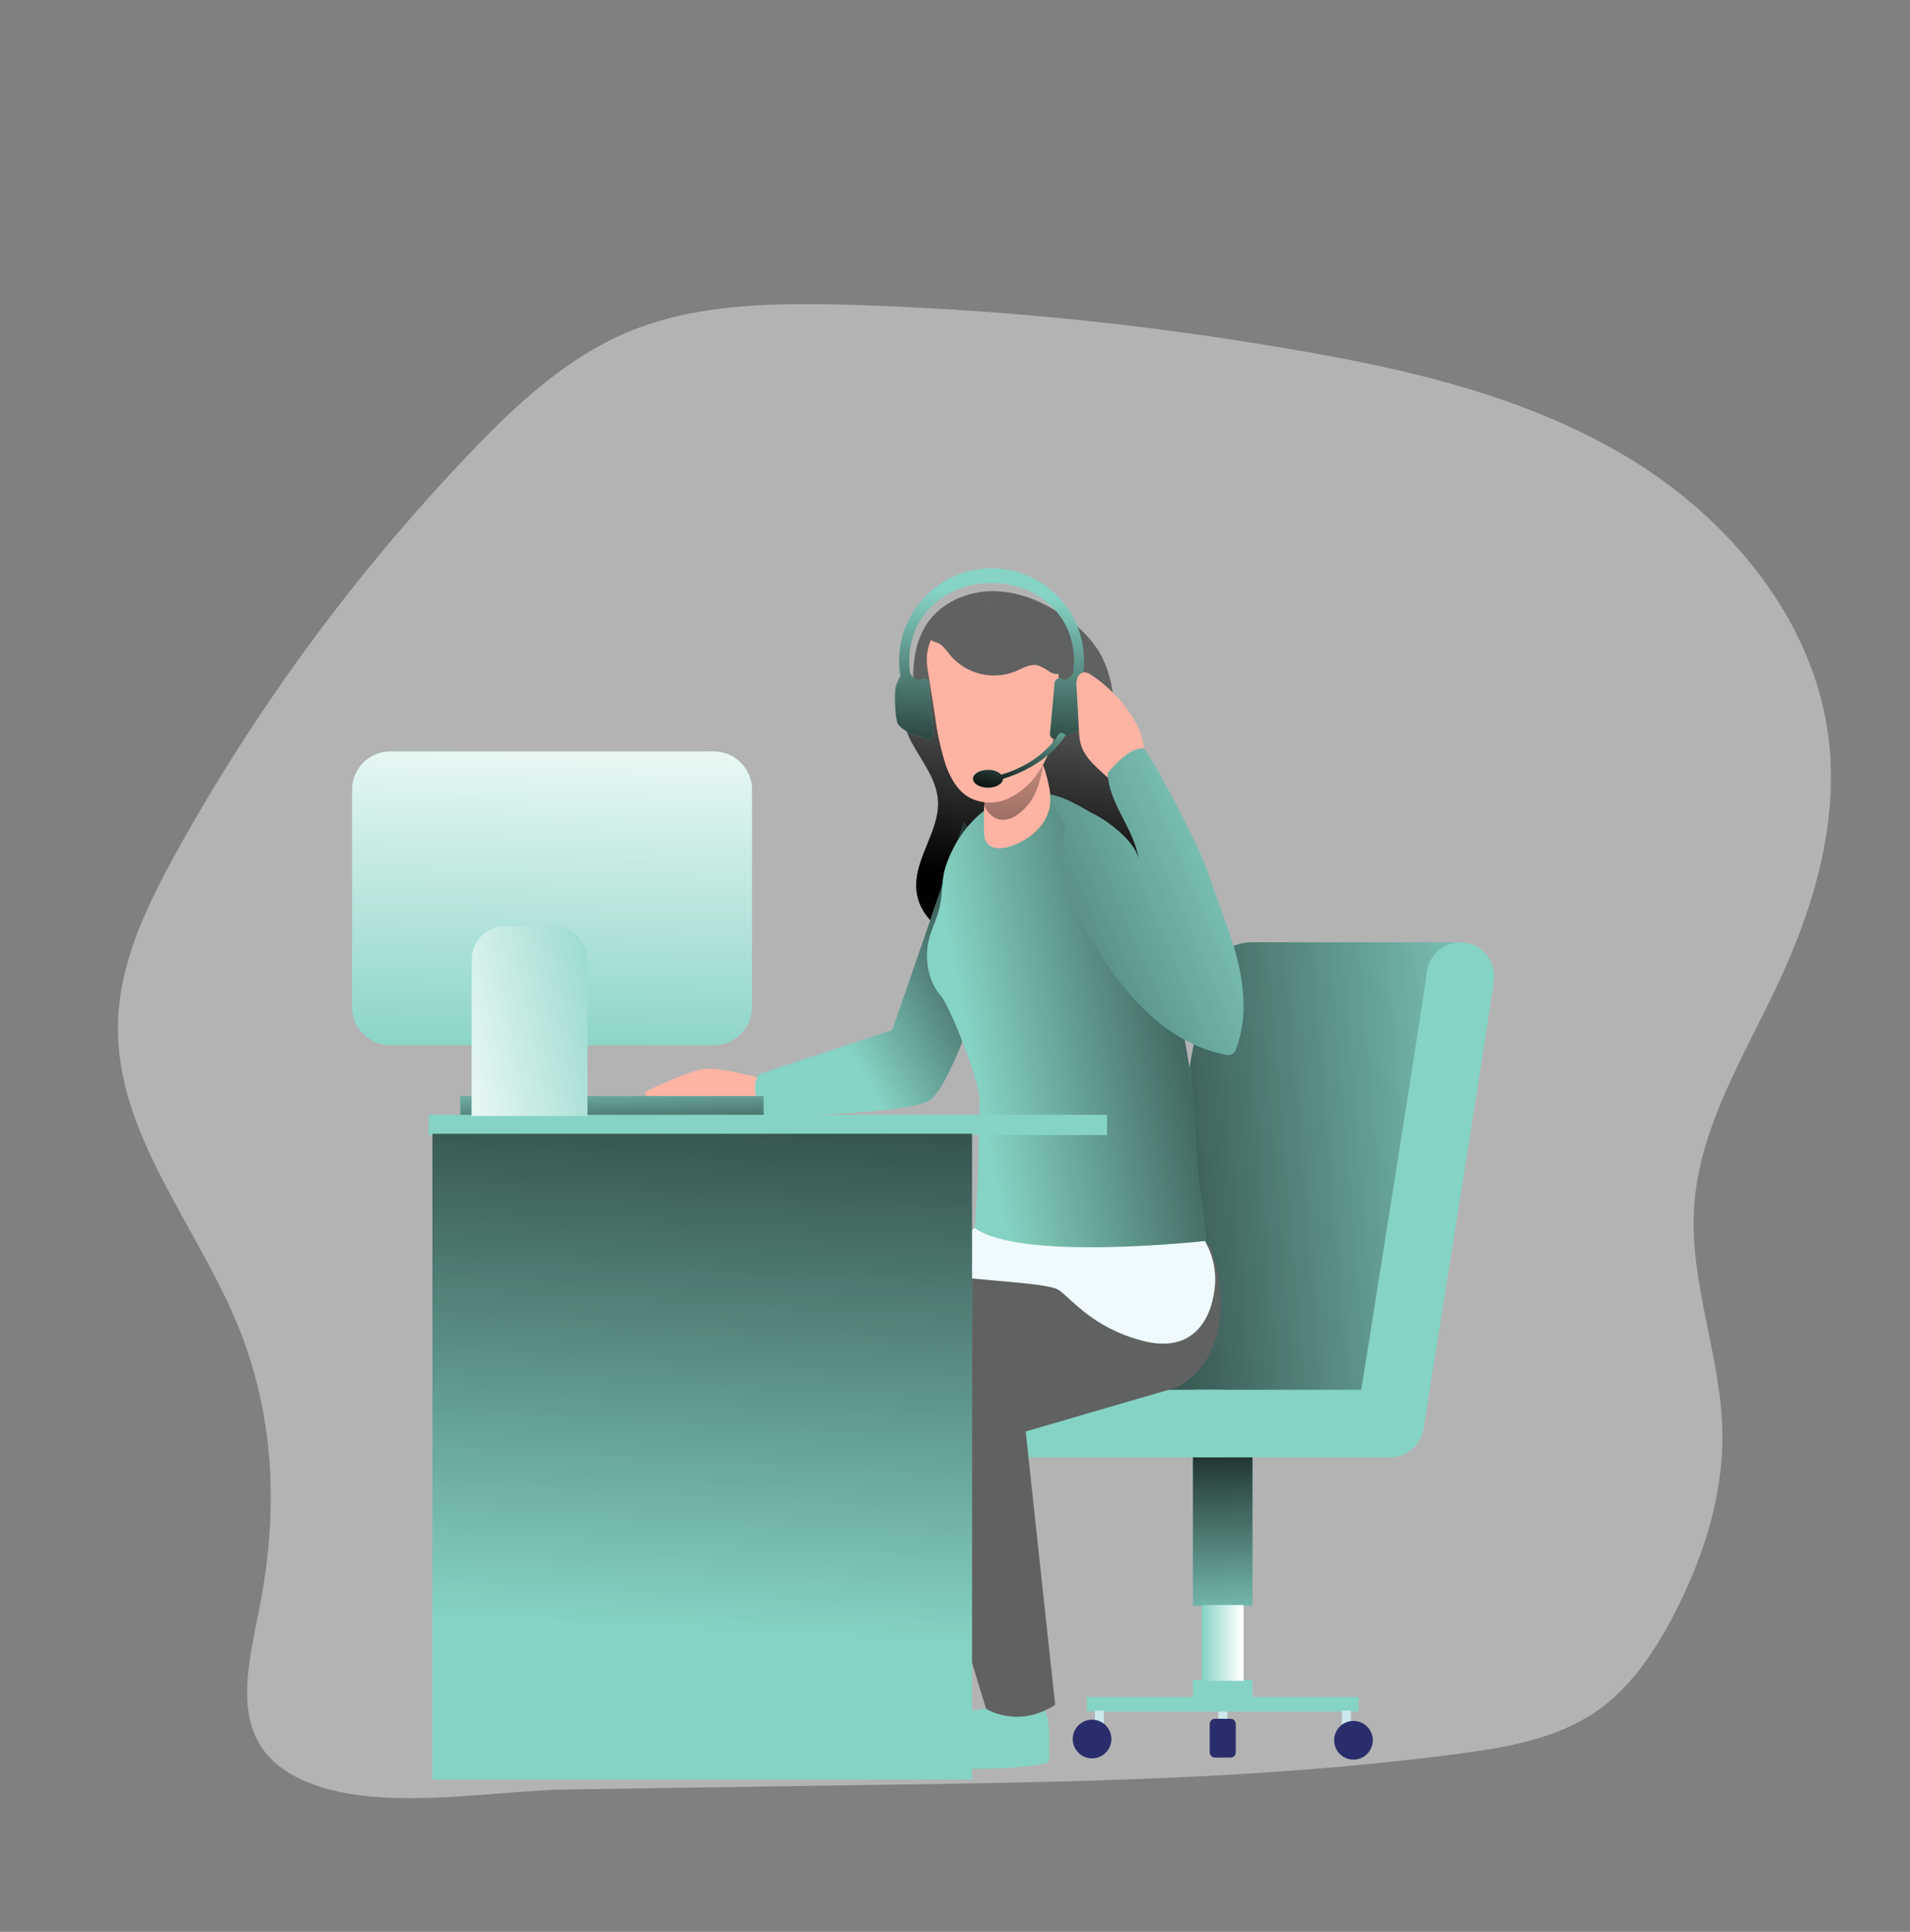
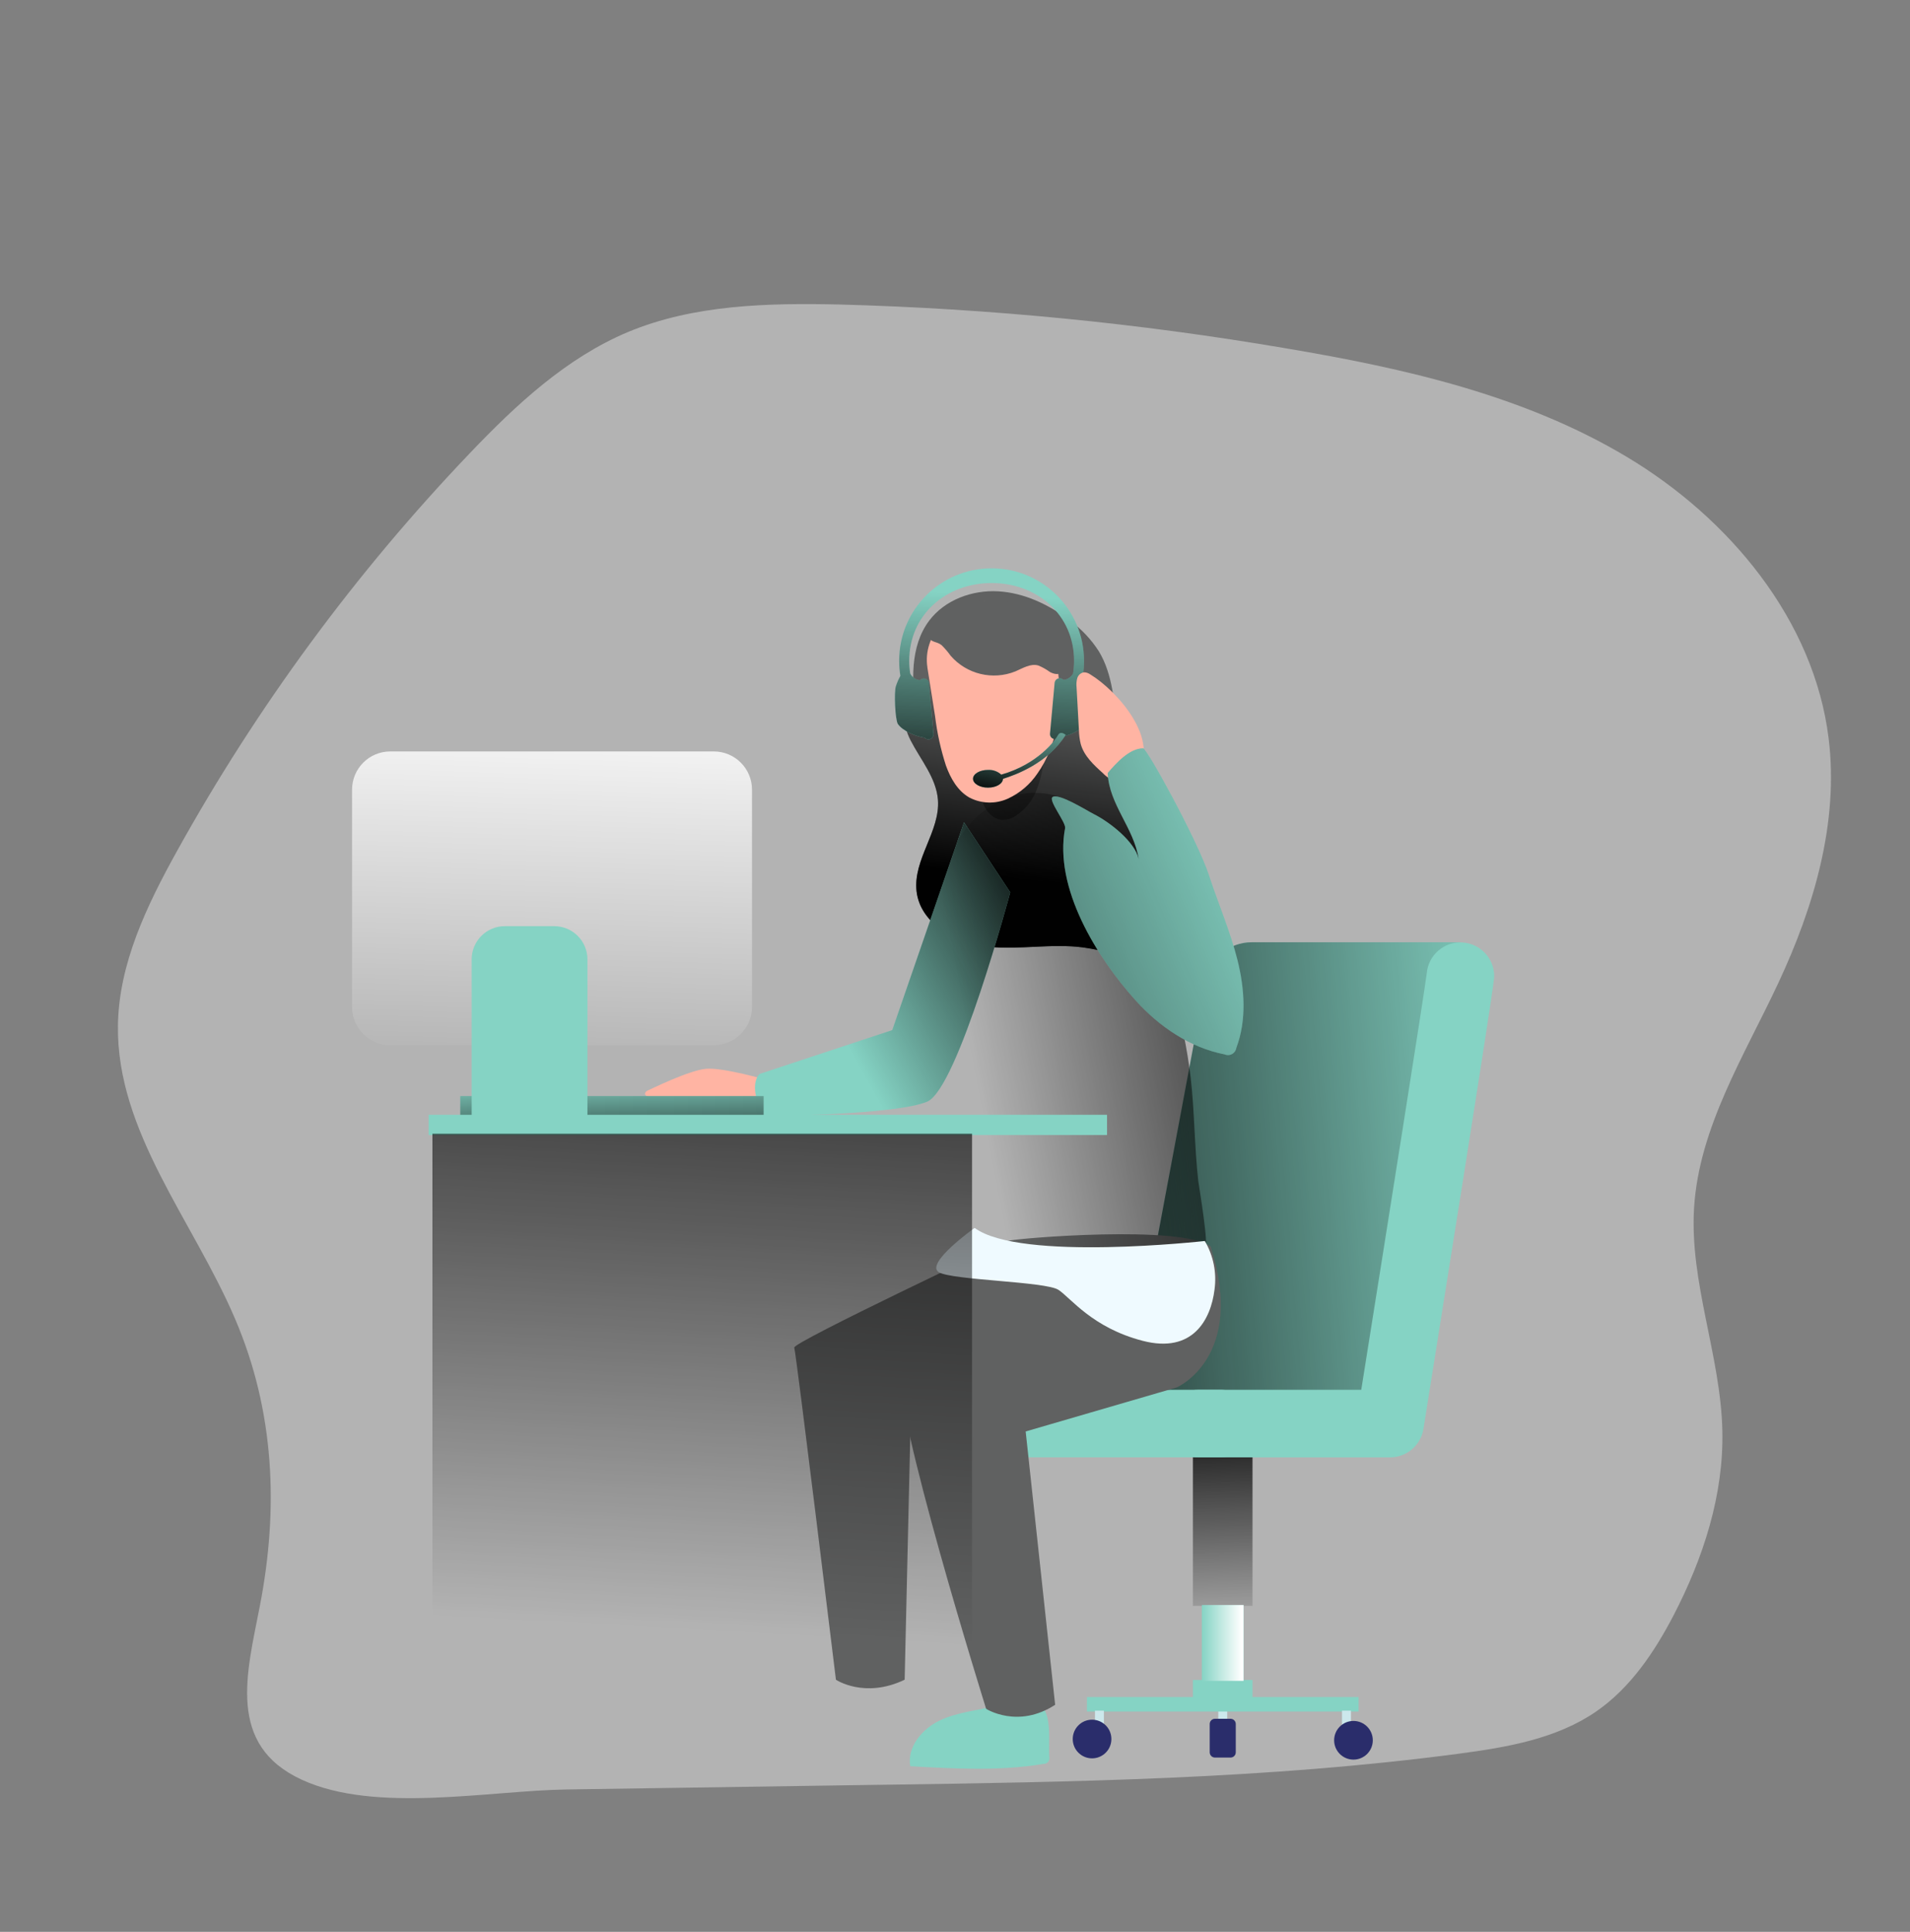
<svg xmlns="http://www.w3.org/2000/svg" width="90" height="91" viewBox="0 0 90 91" fill="none">
  <rect x="0" y="0" width="90" height="91" fill="#808080" stroke="none" />
  <path opacity="0.4" d="M41.436 84.076C50.56 83.943 59.711 83.808 68.758 82.607C71.015 82.306 73.35 81.909 75.224 80.613C76.828 79.502 77.954 77.828 78.856 76.098C80.255 73.407 81.229 70.421 81.158 67.385C81.077 63.853 79.61 60.422 79.825 56.9C80.059 53.103 82.192 49.734 83.801 46.294C85.48 42.703 86.648 38.736 86.168 34.799C85.484 29.206 81.488 24.411 76.648 21.517C71.807 18.622 66.179 17.348 60.617 16.412C53.656 15.224 46.622 14.533 39.564 14.344C36.184 14.27 32.688 14.344 29.574 15.647C26.68 16.866 24.322 19.062 22.153 21.333C16.763 26.971 12.119 33.278 8.336 40.098C6.919 42.653 5.596 45.394 5.557 48.312C5.49 53.319 9.106 57.51 11.074 62.118C12.94 66.47 13.138 71.06 12.242 75.661C11.628 78.827 10.669 82.2 14.22 83.835C17.692 85.433 23.024 84.348 26.712 84.294L41.44 84.074L41.436 84.076Z" fill="white" />
  <path d="M49.437 82.74C49.482 82.881 49.406 83.032 49.266 83.077C49.235 83.088 49.201 83.091 49.169 83.089C47.099 83.439 44.986 83.316 42.892 83.199C42.732 82.29 43.457 81.432 44.291 81.039C45.124 80.647 46.071 80.577 46.962 80.341C47.331 80.217 47.711 80.128 48.096 80.076C49.727 79.947 49.387 81.613 49.441 82.74H49.437Z" fill="#85D3C4" />
  <path d="M43.173 33.627C42.957 32.126 42.871 30.452 43.782 29.239C44.52 28.256 45.81 27.784 47.036 27.855C48.262 27.925 49.421 28.477 50.397 29.221C50.949 29.62 51.421 30.119 51.786 30.693C53.084 32.862 52.092 36.032 53.822 37.875C54.432 38.525 55.298 38.89 55.919 39.531C57.164 40.816 57.134 42.867 55.849 44.112C55.312 44.632 54.612 44.951 53.867 45.014C52.922 45.095 51.993 44.758 51.053 44.632C49.549 44.429 48.015 44.76 46.51 44.591C45.005 44.422 43.364 43.496 43.189 41.99C43.015 40.483 44.309 39.16 44.196 37.672C44.114 36.639 43.38 35.792 42.908 34.876C42.439 33.958 42.333 32.619 43.209 32.063" fill="#606161" />
  <path d="M43.173 33.627C42.957 32.126 42.871 30.452 43.782 29.239C44.52 28.256 45.81 27.784 47.036 27.855C48.262 27.925 49.421 28.477 50.397 29.221C50.949 29.62 51.421 30.119 51.786 30.693C53.084 32.862 52.092 36.032 53.822 37.875C54.432 38.525 55.298 38.89 55.919 39.531C57.164 40.816 57.134 42.867 55.849 44.112C55.312 44.632 54.612 44.951 53.867 45.014C52.922 45.095 51.993 44.758 51.053 44.632C49.549 44.429 48.015 44.76 46.51 44.591C45.005 44.422 43.364 43.496 43.189 41.99C43.015 40.483 44.309 39.16 44.196 37.672C44.114 36.639 43.38 35.792 42.908 34.876C42.439 33.958 42.333 32.619 43.209 32.063" fill="url(#paint0_linear_42_107)" />
  <path d="M57.827 80.602H57.406V81.279H57.827V80.602Z" fill="#CCE8EC" />
-   <path d="M59.019 68.304H56.21V75.646H59.019V68.304Z" fill="#85D3C4" />
+   <path d="M59.019 68.304V75.646H59.019V68.304Z" fill="#85D3C4" />
  <path d="M59.019 68.304H56.21V75.646H59.019V68.304Z" fill="url(#paint1_linear_42_107)" />
  <path d="M59.019 79.136H56.21V80.508H59.019V79.136Z" fill="#85D3C4" />
  <path d="M58.597 75.607H56.632V79.178H58.597V75.607Z" fill="#85D3C4" />
  <path d="M58.597 75.607H56.632V79.178H58.597V75.607Z" fill="url(#paint2_linear_42_107)" />
  <path d="M64.017 79.941H51.217V80.623H64.017V79.941Z" fill="#85D3C4" />
  <path d="M57.983 80.964H57.249C57.113 80.964 57.002 81.074 57.002 81.21V82.544C57.002 82.68 57.113 82.791 57.249 82.791H57.983C58.12 82.791 58.23 82.68 58.23 82.544V81.21C58.23 81.074 58.12 80.964 57.983 80.964Z" fill="#2A2D6B" />
  <path d="M63.657 80.582H63.236V81.505H63.657V80.582Z" fill="#CCE8EC" />
  <path d="M52.016 80.582H51.595V81.505H52.016V80.582Z" fill="#CCE8EC" />
  <path d="M63.776 82.888C64.279 82.888 64.687 82.48 64.687 81.977C64.687 81.474 64.279 81.066 63.776 81.066C63.273 81.066 62.865 81.474 62.865 81.977C62.865 82.48 63.273 82.888 63.776 82.888Z" fill="#2A2D6B" />
  <path d="M51.458 82.828C51.961 82.828 52.369 82.421 52.369 81.918C52.369 81.415 51.961 81.007 51.458 81.007C50.955 81.007 50.548 81.415 50.548 81.918C50.548 82.421 50.955 82.828 51.458 82.828Z" fill="#2A2D6B" />
  <path d="M68.818 44.386H58.979C57.919 44.386 57.01 45.14 56.813 46.182L52.832 67.415L64.285 66.461L68.818 44.386Z" fill="#85D3C4" />
  <path d="M68.818 44.386H58.979C57.919 44.386 57.01 45.14 56.813 46.182L52.832 67.415L64.285 66.461L68.818 44.386Z" fill="url(#paint3_linear_42_107)" />
  <path d="M54.895 67.057C54.895 66.178 55.608 65.466 56.486 65.466H64.143C65.407 57.544 67.128 46.69 67.228 45.856C67.3 44.98 68.067 44.327 68.944 44.398C69.766 44.465 70.404 45.151 70.407 45.977C70.407 46.137 70.407 46.434 67.074 67.309C66.949 68.081 66.283 68.65 65.5 68.65H56.488C55.609 68.65 54.897 67.939 54.897 67.059L54.895 67.057ZM67.227 45.977V45.871C67.225 45.907 67.225 45.943 67.227 45.977Z" fill="#85D3C4" />
  <path d="M46.876 68.648H57.548C58.426 68.619 59.116 67.883 59.087 67.005C59.06 66.168 58.387 65.495 57.548 65.466H46.876C45.997 65.437 45.261 66.124 45.232 67.005C45.203 67.883 45.891 68.619 46.771 68.648C46.807 68.648 46.842 68.648 46.877 68.648H46.876Z" fill="#85D3C4" />
  <path d="M57.051 58.725C57.051 58.725 42.516 64.17 42.447 64.418C41.98 66.166 46.467 80.496 46.467 80.496C46.467 80.496 47.961 81.451 49.719 80.305L48.33 67.43L55.449 65.356C55.449 65.356 58.723 63.948 57.049 58.723L57.051 58.725Z" fill="#606161" />
  <path d="M47.473 58.456C47.473 58.456 37.337 63.237 37.426 63.48C37.514 63.723 39.389 79.124 39.389 79.124C39.389 79.124 40.736 80.031 42.628 79.124L42.925 66.18L55.174 64.42C55.174 64.42 56.38 62.611 57.051 58.726C55.732 57.675 47.83 58.332 47.471 58.456H47.473Z" fill="#606161" />
  <path d="M36.123 50.871C36.123 50.871 34.067 50.272 33.261 50.347C32.452 50.423 30.677 51.303 30.51 51.375C30.343 51.447 30.118 51.847 31.734 51.703C33.35 51.559 33.979 52.779 35.174 52.527C36.369 52.275 36.654 51.553 36.654 51.553" fill="#FFB4A3" />
  <path d="M45.425 38.737L42.043 48.524L35.804 50.585C35.804 50.585 35.187 51.028 35.978 52.581C35.978 52.581 42.242 52.525 43.695 51.892C45.148 51.26 47.603 42.033 47.603 42.033" fill="#85D3C4" />
  <path d="M45.425 38.737L42.043 48.524L35.804 50.585C35.804 50.585 35.187 51.028 35.978 52.581C35.978 52.581 42.242 52.525 43.695 51.892C45.148 51.26 47.603 42.033 47.603 42.033" fill="url(#paint4_linear_42_107)" />
-   <path d="M51.781 39.384C52.643 40.467 53.273 41.821 53.833 42.987C55.014 45.435 55.782 48.062 56.104 50.76C56.29 52.364 56.279 54.005 56.464 55.639C56.495 55.893 56.988 58.755 56.778 58.847C56.778 58.847 53.446 60.041 48.4 60.109C47.86 60.109 46.051 60.392 45.727 59.805C45.522 59.434 45.902 58.253 45.929 57.844C46.134 55.467 46.089 54.246 46.161 51.861C46.188 50.988 44.75 47.385 44.347 46.928C43.814 46.326 43.621 45.475 43.697 44.676C43.764 43.952 44.147 43.369 44.287 42.681C44.419 42.057 44.356 41.448 44.561 40.815C45.245 38.741 47.113 37.006 49.421 37.407C50.656 37.621 51.014 38.428 51.779 39.387L51.781 39.384Z" fill="#85D3C4" />
  <path d="M51.781 39.384C52.643 40.467 53.273 41.821 53.833 42.987C55.014 45.435 55.782 48.062 56.104 50.76C56.29 52.364 56.279 54.005 56.464 55.639C56.495 55.893 56.988 58.755 56.778 58.847C56.778 58.847 53.446 60.041 48.4 60.109C47.86 60.109 46.051 60.392 45.727 59.805C45.522 59.434 45.902 58.253 45.929 57.844C46.134 55.467 46.089 54.246 46.161 51.861C46.188 50.988 44.75 47.385 44.347 46.928C43.814 46.326 43.621 45.475 43.697 44.676C43.764 43.952 44.147 43.369 44.287 42.681C44.419 42.057 44.356 41.448 44.561 40.815C45.245 38.741 47.113 37.006 49.421 37.407C50.656 37.621 51.014 38.428 51.779 39.387L51.781 39.384Z" fill="url(#paint5_linear_42_107)" />
  <path d="M45.923 57.843C45.923 57.843 43.558 59.524 44.242 59.931C44.869 60.305 49.282 60.366 49.874 60.759C50.467 61.151 51.466 62.542 53.843 63.16C56.219 63.777 57.055 62.139 57.227 60.759C57.339 59.963 57.179 59.151 56.772 58.458C56.772 58.458 48.067 59.434 45.925 57.841L45.923 57.843Z" fill="#EFFAFF" />
  <path d="M35.982 51.631H21.688V52.571H35.982V51.631Z" fill="#85D3C4" />
  <path d="M35.982 51.631H21.688V52.571H35.982V51.631Z" fill="url(#paint6_linear_42_107)" />
  <path d="M52.164 52.513H20.198V53.467H52.164V52.513Z" fill="#85D3C4" />
-   <path d="M45.803 53.406H20.376V83.826H45.803V53.406Z" fill="#85D3C4" />
  <path d="M45.803 53.406H20.376V83.826H45.803V53.406Z" fill="url(#paint7_linear_42_107)" />
-   <path d="M33.633 35.397H18.391C17.396 35.397 16.589 36.203 16.589 37.198V47.431C16.589 48.426 17.396 49.233 18.391 49.233H33.633C34.628 49.233 35.435 48.426 35.435 47.431V37.198C35.435 36.203 34.628 35.397 33.633 35.397Z" fill="#85D3C4" />
  <path d="M33.633 35.397H18.391C17.396 35.397 16.589 36.203 16.589 37.198V47.431C16.589 48.426 17.396 49.233 18.391 49.233H33.633C34.628 49.233 35.435 48.426 35.435 47.431V37.198C35.435 36.203 34.628 35.397 33.633 35.397Z" fill="url(#paint8_linear_42_107)" />
  <path d="M23.787 43.628H26.118C26.98 43.628 27.68 44.328 27.68 45.19V52.572H22.225V45.19C22.225 44.328 22.925 43.628 23.787 43.628Z" fill="#85D3C4" />
-   <path d="M23.787 43.628H26.118C26.98 43.628 27.68 44.328 27.68 45.19V52.572H22.225V45.19C22.225 44.328 22.925 43.628 23.787 43.628Z" fill="url(#paint9_linear_42_107)" />
-   <path d="M46.375 39.241C46.372 39.36 46.392 39.479 46.431 39.591C46.53 39.789 46.721 39.924 46.942 39.949C47.158 39.972 47.378 39.947 47.581 39.873C48.516 39.589 49.381 38.836 49.486 37.864C49.507 37.571 49.486 37.278 49.419 36.991C49.331 36.543 49.194 36.106 49.012 35.688C48.838 35.296 48.578 34.878 48.157 34.806C47.736 34.734 47.304 35.082 47.048 35.458C46.316 36.52 46.345 38.001 46.373 39.241H46.375Z" fill="#FFB4A3" />
  <path d="M48.886 37.099C48.703 37.659 48.328 38.138 47.83 38.451C47.637 38.572 47.412 38.63 47.185 38.617C46.8 38.579 46.498 38.255 46.347 37.901C46.221 37.582 46.154 37.243 46.15 36.901C46.1 36.288 46.228 35.674 46.518 35.13C46.827 34.606 47.391 34.203 48.008 34.218C49.574 34.254 49.241 36.131 48.886 37.099Z" fill="url(#paint10_linear_42_107)" />
  <path d="M43.697 31.433L44.062 33.744C44.158 34.531 44.329 35.307 44.572 36.061C44.788 36.66 45.123 37.254 45.677 37.569C46.24 37.863 46.906 37.883 47.486 37.623C48.058 37.361 48.544 36.945 48.894 36.421C49.779 35.161 50.024 33.543 49.894 32.007C49.819 31.104 49.606 30.177 49.047 29.464C48.373 28.629 47.315 28.202 46.251 28.339C44.764 28.549 43.47 29.93 43.699 31.431L43.697 31.433Z" fill="#FFB4A3" />
  <path d="M51.235 32.306C51.181 32.139 51.111 31.978 51.025 31.825C51.061 31.595 51.079 31.361 51.079 31.127C51.079 28.722 49.131 26.771 46.725 26.771C44.32 26.771 42.369 28.719 42.369 31.125V31.129C42.369 31.366 42.388 31.604 42.426 31.838C42.342 31.989 42.273 32.148 42.219 32.311C42.118 32.587 42.183 33.922 42.309 34.104C42.54 34.437 43.166 34.698 43.564 34.749C43.616 34.804 43.69 34.835 43.767 34.828C43.897 34.819 43.994 34.707 43.985 34.578C43.985 34.578 43.985 34.576 43.985 34.574L43.767 32.173C43.753 32.043 43.636 31.95 43.506 31.962C43.449 31.968 43.396 31.995 43.357 32.036H43.292C43.119 31.996 42.972 31.885 42.889 31.726C42.858 31.53 42.842 31.332 42.842 31.134C42.842 28.956 44.581 27.464 46.726 27.464C48.872 27.464 50.611 28.96 50.611 31.134C50.611 31.334 50.595 31.534 50.564 31.732C50.479 31.881 50.335 31.987 50.17 32.023H50.105C50.013 31.928 49.862 31.924 49.767 32.016C49.727 32.054 49.702 32.104 49.695 32.16L49.477 34.561C49.466 34.691 49.563 34.804 49.693 34.815C49.768 34.822 49.844 34.794 49.896 34.736C50.294 34.686 50.92 34.425 51.151 34.092C51.277 33.921 51.343 32.583 51.241 32.308L51.235 32.306Z" fill="#85D3C4" />
  <path d="M51.235 32.306C51.181 32.139 51.111 31.978 51.025 31.825C51.061 31.595 51.079 31.361 51.079 31.127C51.079 28.722 49.131 26.771 46.725 26.771C44.32 26.771 42.369 28.719 42.369 31.125V31.129C42.369 31.366 42.388 31.604 42.426 31.838C42.342 31.989 42.273 32.148 42.219 32.311C42.118 32.587 42.183 33.922 42.309 34.104C42.54 34.437 43.166 34.698 43.564 34.749C43.616 34.804 43.69 34.835 43.767 34.828C43.897 34.819 43.994 34.707 43.985 34.578C43.985 34.578 43.985 34.576 43.985 34.574L43.767 32.173C43.753 32.043 43.636 31.95 43.506 31.962C43.449 31.968 43.396 31.995 43.357 32.036H43.292C43.119 31.996 42.972 31.885 42.889 31.726C42.858 31.53 42.842 31.332 42.842 31.134C42.842 28.956 44.581 27.464 46.726 27.464C48.872 27.464 50.611 28.96 50.611 31.134C50.611 31.334 50.595 31.534 50.564 31.732C50.479 31.881 50.335 31.987 50.17 32.023H50.105C50.013 31.928 49.862 31.924 49.767 32.016C49.727 32.054 49.702 32.104 49.695 32.16L49.477 34.561C49.466 34.691 49.563 34.804 49.693 34.815C49.768 34.822 49.844 34.794 49.896 34.736C50.294 34.686 50.92 34.425 51.151 34.092C51.277 33.921 51.343 32.583 51.241 32.308L51.235 32.306Z" fill="url(#paint11_linear_42_107)" />
  <path d="M50.215 34.617C49.954 34.414 49.865 34.617 49.865 34.617C49.725 34.867 48.922 35.989 47.18 36.489C47.011 36.334 46.786 36.254 46.555 36.266C46.165 36.266 45.848 36.453 45.848 36.684C45.848 36.914 46.165 37.103 46.555 37.103C46.946 37.103 47.254 36.918 47.263 36.687C47.873 36.5 49.394 35.935 50.215 34.617Z" fill="#85D3C4" />
  <path d="M50.215 34.617C49.954 34.414 49.865 34.617 49.865 34.617C49.725 34.867 48.922 35.989 47.18 36.489C47.011 36.334 46.786 36.254 46.555 36.266C46.165 36.266 45.848 36.453 45.848 36.684C45.848 36.914 46.165 37.103 46.555 37.103C46.946 37.103 47.254 36.918 47.263 36.687C47.873 36.5 49.394 35.935 50.215 34.617Z" fill="url(#paint12_linear_42_107)" />
  <path d="M44.358 30.38C44.518 30.537 44.665 30.706 44.795 30.89C45.551 31.761 46.777 32.056 47.846 31.626C48.195 31.476 48.562 31.242 48.928 31.349C49.119 31.428 49.299 31.529 49.464 31.649C49.639 31.752 49.885 31.804 50.044 31.674C50.146 31.572 50.202 31.431 50.193 31.285C50.211 30.744 49.878 30.261 49.563 29.822C49.317 29.441 49.009 29.102 48.654 28.82C48.355 28.62 48.022 28.477 47.67 28.404C46.755 28.189 45.796 28.279 44.937 28.661C44.62 28.791 44.336 28.989 44.106 29.239C43.965 29.403 43.71 29.795 43.785 30.029C43.861 30.263 44.165 30.22 44.356 30.382L44.358 30.38Z" fill="#606161" />
  <path d="M51.386 31.777C51.296 31.71 51.19 31.672 51.079 31.669C50.929 31.692 50.805 31.8 50.762 31.944C50.722 32.086 50.711 32.236 50.729 32.383L50.839 34.39C50.843 34.612 50.872 34.831 50.924 35.045C51.08 35.612 51.539 36.035 51.973 36.424C52.15 36.613 52.375 36.75 52.623 36.822C52.983 36.864 53.336 36.705 53.543 36.408C54.724 34.889 52.646 32.547 51.388 31.777H51.386Z" fill="#FFB4A3" />
  <path d="M53.507 47.122C54.619 48.358 56.066 49.348 57.701 49.667C57.902 49.757 58.138 49.667 58.226 49.464C58.241 49.429 58.252 49.395 58.257 49.359C58.75 48.051 58.649 46.584 58.311 45.226C57.973 43.869 57.409 42.579 56.974 41.248C56.45 39.625 54.045 35.249 53.863 35.249C53.213 35.249 52.58 35.964 52.195 36.412C52.258 37.9 53.431 38.993 53.656 40.467C53.482 39.65 52.285 38.719 51.538 38.347C51.226 38.19 49.885 37.344 49.599 37.544C49.378 37.699 50.238 38.743 50.188 39.011C49.651 41.832 51.691 45.104 53.507 47.122Z" fill="#85D3C4" />
  <path d="M53.507 47.122C54.619 48.358 56.066 49.348 57.701 49.667C57.902 49.757 58.138 49.667 58.226 49.464C58.241 49.429 58.252 49.395 58.257 49.359C58.75 48.051 58.649 46.584 58.311 45.226C57.973 43.869 57.409 42.579 56.974 41.248C56.45 39.625 54.045 35.249 53.863 35.249C53.213 35.249 52.58 35.964 52.195 36.412C52.258 37.9 53.431 38.993 53.656 40.467C53.482 39.65 52.285 38.719 51.538 38.347C51.226 38.19 49.885 37.344 49.599 37.544C49.378 37.699 50.238 38.743 50.188 39.011C49.651 41.832 51.691 45.104 53.507 47.122Z" fill="url(#paint13_linear_42_107)" />
  <defs>
    <linearGradient id="paint0_linear_42_107" x1="50.316" y1="32.799" x2="49.124" y2="42.044" gradientUnits="userSpaceOnUse">
      <stop stop-color="#010101" stop-opacity="0" />
      <stop offset="0.95" stop-color="#010101" />
    </linearGradient>
    <linearGradient id="paint1_linear_42_107" x1="57.822" y1="77.196" x2="57.344" y2="65.149" gradientUnits="userSpaceOnUse">
      <stop stop-color="#010101" stop-opacity="0" />
      <stop offset="0.95" stop-color="#010101" />
    </linearGradient>
    <linearGradient id="paint2_linear_42_107" x1="56.632" y1="77.392" x2="58.599" y2="77.392" gradientUnits="userSpaceOnUse">
      <stop stop-color="white" stop-opacity="0" />
      <stop offset="0.95" stop-color="white" />
    </linearGradient>
    <linearGradient id="paint3_linear_42_107" x1="72.288" y1="54.529" x2="40.918" y2="57.151" gradientUnits="userSpaceOnUse">
      <stop stop-color="#010101" stop-opacity="0" />
      <stop offset="0.95" stop-color="#010101" />
    </linearGradient>
    <linearGradient id="paint4_linear_42_107" x1="39.35" y1="48.214" x2="51.457" y2="41.477" gradientUnits="userSpaceOnUse">
      <stop stop-color="#010101" stop-opacity="0" />
      <stop offset="0.95" stop-color="#010101" />
    </linearGradient>
    <linearGradient id="paint5_linear_42_107" x1="45.715" y1="49.511" x2="65.992" y2="45.576" gradientUnits="userSpaceOnUse">
      <stop stop-color="#010101" stop-opacity="0" />
      <stop offset="0.95" stop-color="#010101" />
    </linearGradient>
    <linearGradient id="paint6_linear_42_107" x1="28.796" y1="50.67" x2="28.93" y2="55.501" gradientUnits="userSpaceOnUse">
      <stop stop-color="#010101" stop-opacity="0" />
      <stop offset="0.95" stop-color="#010101" />
    </linearGradient>
    <linearGradient id="paint7_linear_42_107" x1="32.639" y1="76.82" x2="34.907" y2="35.431" gradientUnits="userSpaceOnUse">
      <stop stop-color="#010101" stop-opacity="0" />
      <stop offset="0.95" stop-color="#010101" />
    </linearGradient>
    <linearGradient id="paint8_linear_42_107" x1="25.765" y1="50.347" x2="26.361" y2="31.026" gradientUnits="userSpaceOnUse">
      <stop stop-color="white" stop-opacity="0" />
      <stop offset="0.95" stop-color="white" />
    </linearGradient>
    <linearGradient id="paint9_linear_42_107" x1="30.33" y1="47.14" x2="19.015" y2="49.465" gradientUnits="userSpaceOnUse">
      <stop stop-color="white" stop-opacity="0" />
      <stop offset="0.95" stop-color="white" />
    </linearGradient>
    <linearGradient id="paint10_linear_42_107" x1="47.607" y1="31.759" x2="47.844" y2="50.724" gradientUnits="userSpaceOnUse">
      <stop stop-color="#010101" stop-opacity="0" />
      <stop offset="0.95" stop-color="#010101" />
    </linearGradient>
    <linearGradient id="paint11_linear_42_107" x1="46.996" y1="28.054" x2="46.401" y2="38.849" gradientUnits="userSpaceOnUse">
      <stop stop-color="#010101" stop-opacity="0" />
      <stop offset="0.95" stop-color="#010101" />
    </linearGradient>
    <linearGradient id="paint12_linear_42_107" x1="48.553" y1="32.981" x2="47.571" y2="37.989" gradientUnits="userSpaceOnUse">
      <stop stop-color="#010101" stop-opacity="0" />
      <stop offset="0.95" stop-color="#010101" />
    </linearGradient>
    <linearGradient id="paint13_linear_42_107" x1="60.034" y1="40.651" x2="30.96" y2="53.175" gradientUnits="userSpaceOnUse">
      <stop stop-color="#010101" stop-opacity="0" />
      <stop offset="0.95" stop-color="#010101" />
    </linearGradient>
  </defs>
</svg>